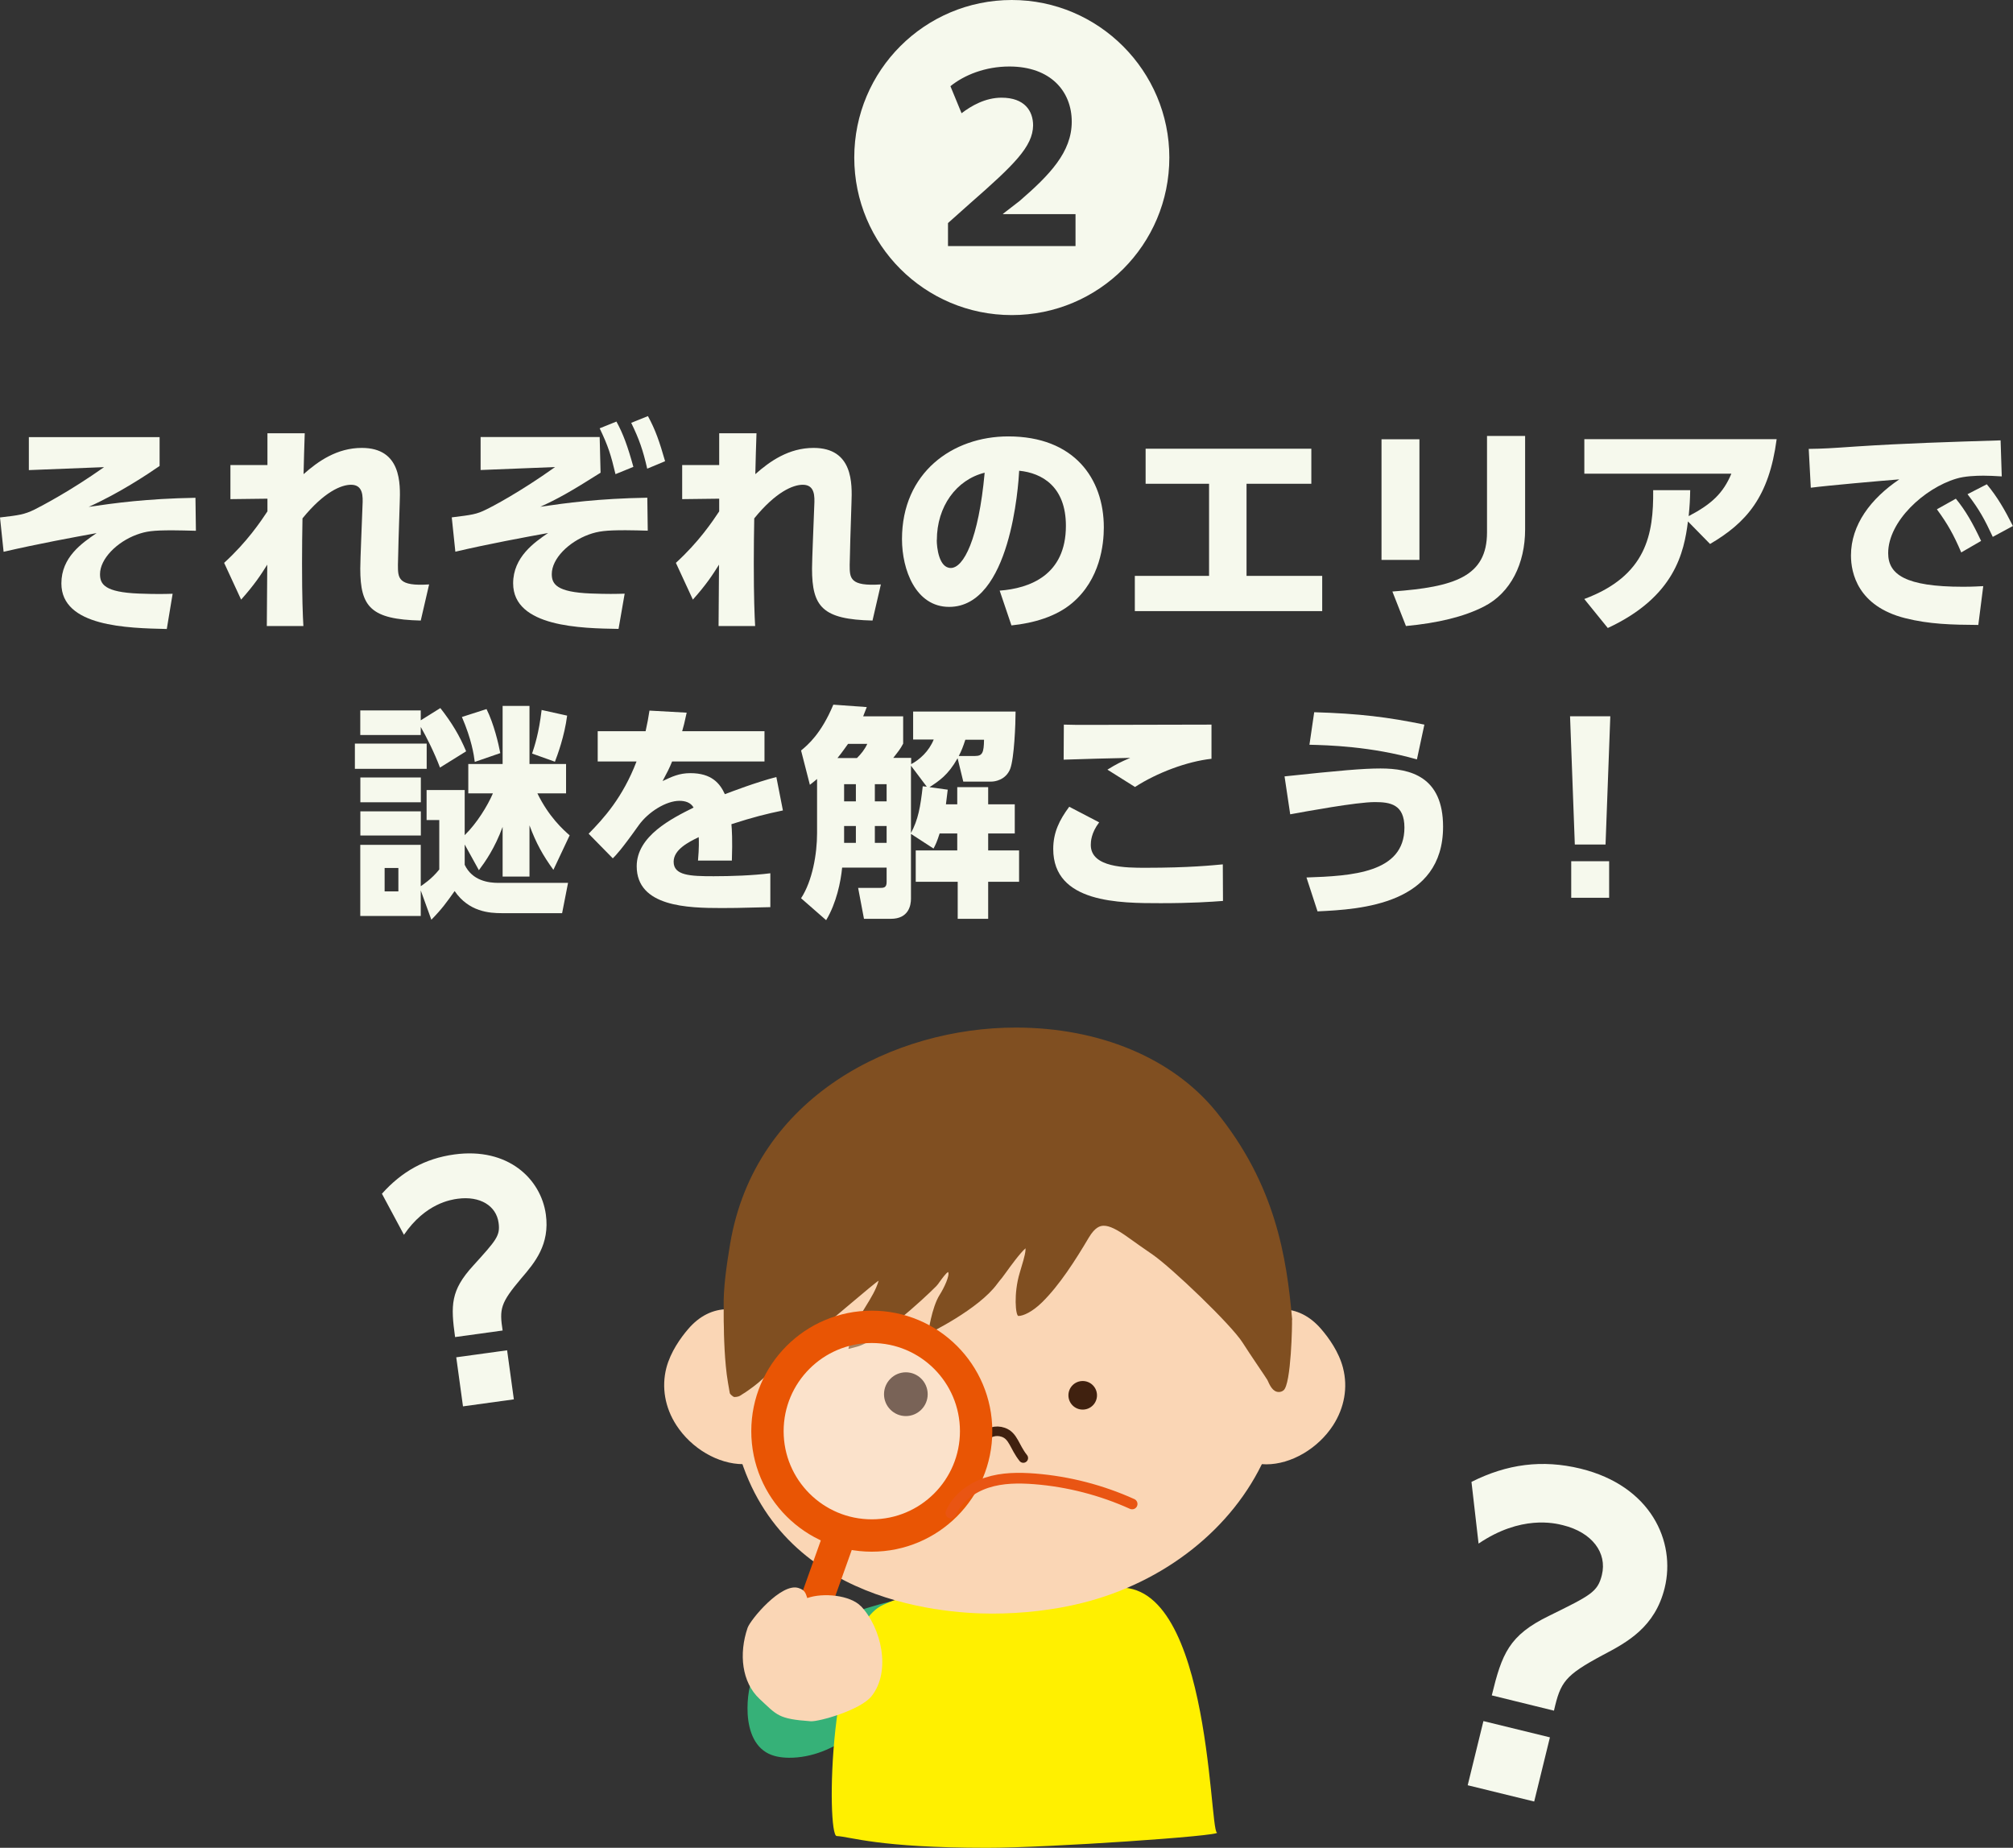
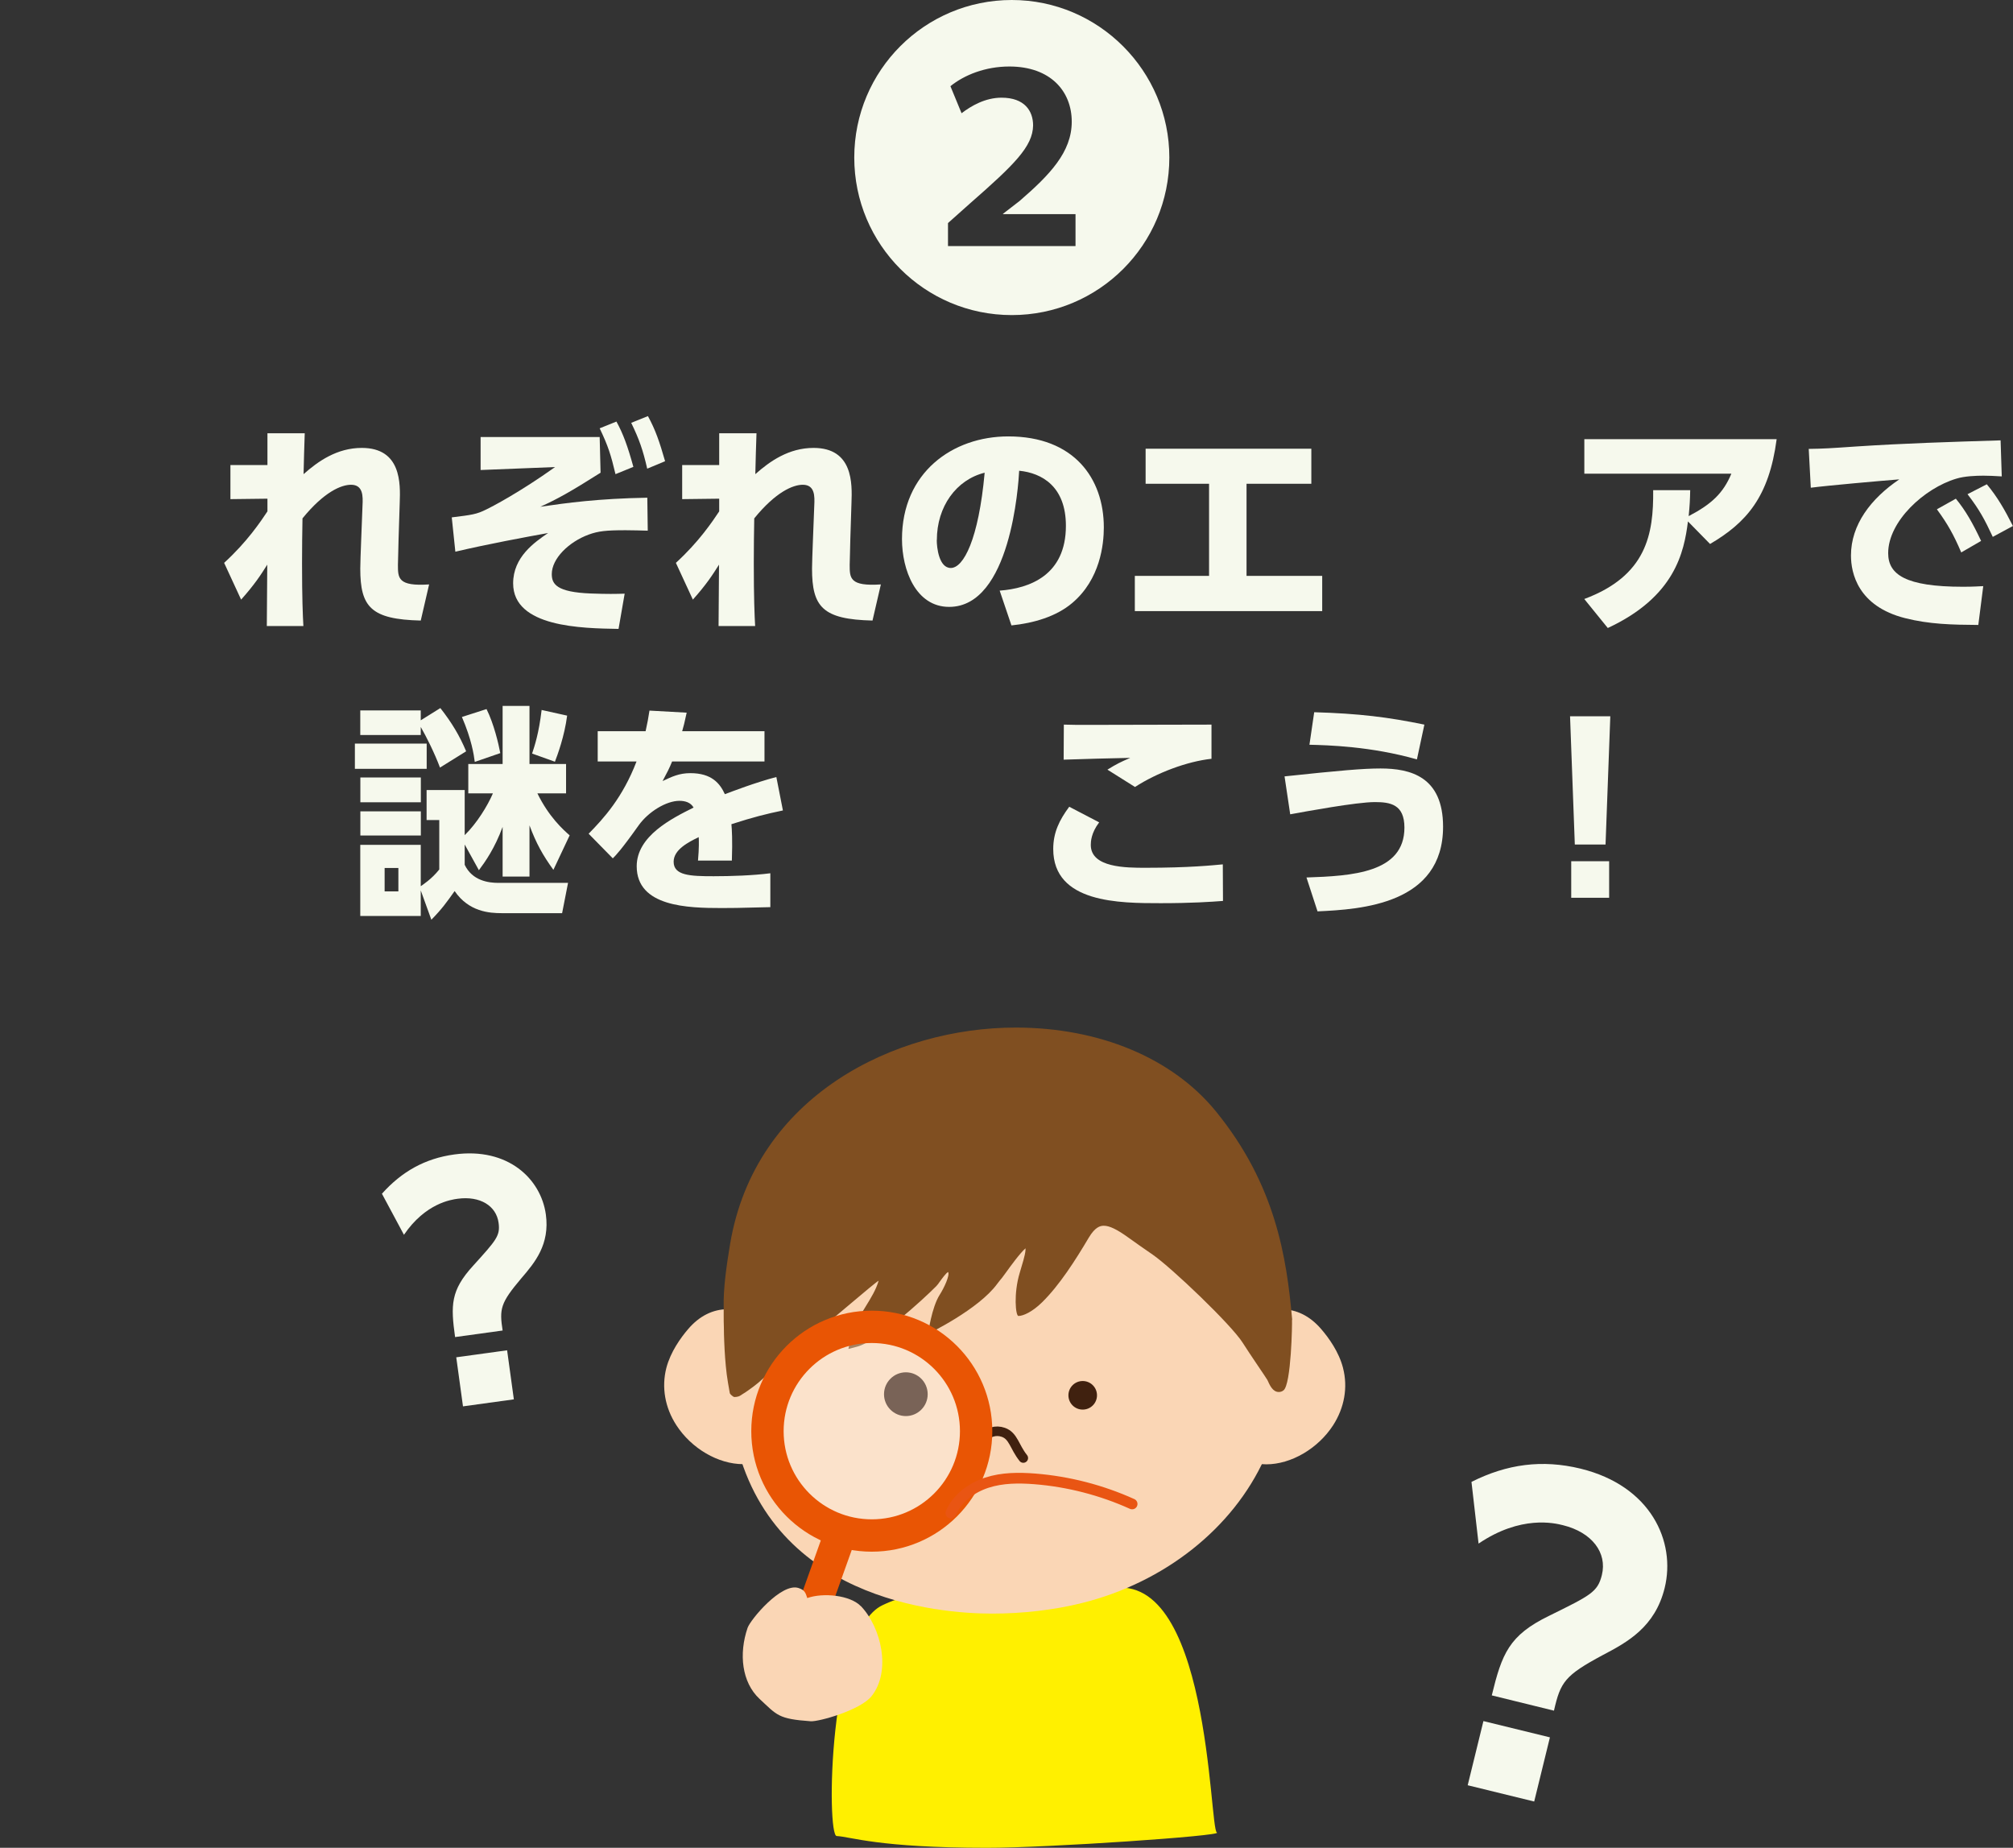
<svg xmlns="http://www.w3.org/2000/svg" id="_レイヤー_1" width="224" height="205.61" viewBox="0 0 224 205.61">
  <rect x="0" y="0" width="224" height="205.61" fill="#333333" stroke="none" />
  <defs>
    <style>.cls-1{fill:#e7c6a8;}.cls-2{fill:#40210f;}.cls-2,.cls-3{fill-rule:evenodd;}.cls-4{fill:#804f21;}.cls-5{stroke:#e95513;stroke-width:1.19px;}.cls-5,.cls-3{stroke-linecap:round;}.cls-5,.cls-3,.cls-6{fill:none;}.cls-5,.cls-6{stroke-miterlimit:10;}.cls-7{fill:#fff;opacity:.3;}.cls-3{stroke:#40210f;stroke-width:1.06px;}.cls-8{fill:#fad6b5;}.cls-9{fill:#f6f9ed;}.cls-10{fill:#fff000;}.cls-11{fill:#36b178;}.cls-6{stroke:#e95504;stroke-width:3.6px;}</style>
  </defs>
-   <path class="cls-9" d="M17.76,48.63v3.22c-1.31.91-4.52,3.04-7.89,4.55,2.97-.43,6.36-.91,11.88-1.01l.05,3.67c-.93-.02-1.86-.05-2.59-.05-2.21,0-2.94.1-3.99.48-2.21.81-4.09,2.69-4.09,4.4,0,1.11.5,2.01,4.34,2.16,1.93.07,2.76.05,3.74.02l-.65,3.92c-4.37-.1-11.73-.25-11.73-5.07,0-2.91,2.26-4.47,3.92-5.6-2.64.48-6.46,1.18-10.35,2.08l-.4-3.82c2.14-.25,2.71-.33,3.84-.88.75-.38,3.94-2.03,7.74-4.72l-8.37.33v-3.67h14.55Z" />
  <path class="cls-9" d="M29.76,55.49l-4.12.05v-3.79h4.12v-3.54h4.15c-.05,1.48-.1,3.07-.13,4.55,1.61-1.43,3.72-2.92,6.48-2.92,4.4,0,4.3,3.97,4.22,6.1l-.13,4.09c0,.38-.07,2.59-.07,2.82,0,1.48,0,2.41,3.47,2.18l-.93,4.02c-5.55-.13-6.73-1.51-6.73-5.78,0-.45.05-1.91.1-3.17l.15-3.87c.05-1,.08-2.29-1.28-2.29-1.08,0-2.99.78-5.4,3.74-.03,1.78-.05,3.04-.05,5,0,3.84.08,5.78.15,6.98h-4.07c0-1.18.03-4.55.05-6.83-.73,1.16-1.41,2.21-2.91,3.89l-1.89-4.09c2.56-2.34,4.07-4.6,4.82-5.73v-1.43Z" />
  <path class="cls-9" d="M66.73,48.63l.1,3.97c-3.42,2.16-4.77,2.91-6.71,3.79,2.94-.43,6.38-.91,11.91-1.01l.05,3.67c-.75-.02-1.63-.05-2.46-.05-2.21,0-3.04.1-4.1.48-2.26.83-4.12,2.69-4.12,4.4,0,1.11.53,2.01,4.34,2.16,1.91.07,2.76.05,3.77.02l-.68,3.92c-4.07-.07-11.73-.17-11.73-5.07,0-2.94,2.39-4.57,3.89-5.6-2.39.43-6.81,1.25-10.32,2.08l-.4-3.82c2.24-.28,2.74-.33,3.84-.88.63-.3,3.72-1.91,7.66-4.72l-8.29.33v-3.67h13.24ZM68.59,46.9c.75,1.36,1.26,2.76,1.89,5.05l-1.99.81c-.5-2.11-.81-3.12-1.76-5.1l1.86-.75ZM72.1,46.3c.85,1.56,1.28,2.84,1.91,5.02l-1.99.83c-.48-2.09-.88-3.24-1.78-5.1l1.86-.75Z" />
  <path class="cls-9" d="M80.03,55.49l-4.12.05v-3.79h4.12v-3.54h4.15c-.05,1.48-.1,3.07-.13,4.55,1.61-1.43,3.72-2.92,6.48-2.92,4.4,0,4.3,3.97,4.22,6.1l-.13,4.09c0,.38-.07,2.59-.07,2.82,0,1.48,0,2.41,3.47,2.18l-.93,4.02c-5.55-.13-6.73-1.51-6.73-5.78,0-.45.05-1.91.1-3.17l.15-3.87c.05-1,.08-2.29-1.28-2.29-1.08,0-2.99.78-5.4,3.74-.03,1.78-.05,3.04-.05,5,0,3.84.08,5.78.15,6.98h-4.07c0-1.18.03-4.55.05-6.83-.73,1.16-1.41,2.21-2.91,3.89l-1.89-4.09c2.56-2.34,4.07-4.6,4.82-5.73v-1.43Z" />
  <path class="cls-9" d="M111.25,65.72c3.32-.25,7.36-1.71,7.36-7.21,0-4.37-2.66-5.88-5.2-6.13-.08,1.56-.95,15.15-7.79,15.15-3.72,0-5.25-4.12-5.25-7.54,0-7.41,5.63-11.43,11.83-11.43,7.31,0,10.63,4.67,10.63,10.13,0,1.88-.4,5.78-3.52,8.41-1.78,1.51-4.3,2.24-6.76,2.49l-1.31-3.87ZM104.24,60.09c0,.85.25,3.11,1.56,3.11,1.41,0,3.09-3.14,3.77-10.6-3.16.78-5.32,3.77-5.32,7.49Z" />
  <path class="cls-9" d="M138.72,64.08h8.41v3.92h-20.85v-3.92h8.26v-10.25h-7.06v-3.9h18.44v3.9h-7.21v10.25Z" />
-   <path class="cls-9" d="M157.95,62.3h-4.22v-13.42h4.22v13.42ZM169.71,58.91c0,3.77-1.58,7.06-4.6,8.59-2.21,1.13-5.12,1.83-8.66,2.16l-1.51-3.84c6.91-.5,10.53-1.66,10.53-6.58v-10.73h4.24v10.4Z" />
  <path class="cls-9" d="M176.3,66.65c6.93-2.59,7.71-7.21,7.66-12.11h4.12c-.02,1.03-.05,1.68-.17,2.89,2.54-1.33,3.84-2.54,4.75-4.72h-16.36v-3.84h21.4c-.85,6.46-3.39,9.3-7.41,11.66l-2.46-2.51c-.43,3.44-1.46,8.39-8.92,11.86l-2.61-3.22Z" />
  <path class="cls-9" d="M222.74,53.01c-.78-.05-1.48-.08-2.03-.08-.83,0-2.11.05-3.01.33-3.57,1.06-7.59,4.75-7.59,8.29,0,2.36,1.89,3.74,8.32,3.74,1.18,0,1.76-.05,2.26-.07l-.55,4.32c-2.99-.02-5.45-.08-8.12-.75-5.3-1.33-6.05-5.05-6.05-6.98,0-3.42,2.21-6.33,5.38-8.47-2.24.18-7.94.68-9.85.93l-.23-4.32c1.63-.02,2.39-.07,5.3-.27,5.35-.35,10.23-.5,16.05-.68l.13,4.02ZM217.64,55.49c1.13,1.38,1.91,2.79,2.81,4.7l-2.21,1.28c-.85-1.99-1.53-3.19-2.71-4.8l2.11-1.18ZM221.08,53.88c1.18,1.41,2.01,2.86,2.91,4.65l-2.24,1.21c-.93-1.99-1.48-3.01-2.81-4.75l2.14-1.1Z" />
  <path class="cls-9" d="M47.48,82.74v2.81h-7.99v-2.81h7.99ZM63.21,98.24l-.66,3.37h-6.71c-1.38,0-3.67-.15-5.25-2.46-.91,1.28-1.41,1.99-2.59,3.19l-1.18-3.26v2.84h-6.73v-7.91h6.73v4.6c.17-.13,1.18-.75,2.06-1.86v-5.5h-1.41v-3.34h4.24v5.02c1.36-1.33,2.54-3.26,3.14-4.65h-2.74v-3.27h3.82v-6.46h2.99v6.46h4.07v3.27h-3.19c1.26,2.59,2.86,4.04,3.59,4.67l-1.81,3.84c-1.18-1.63-1.91-2.94-2.66-4.95v5.7h-2.99v-5.53c-.88,2.39-1.93,3.87-2.64,4.82l-1.58-2.86v2.26c.85,1.78,2.66,2.01,3.74,2.01h7.74ZM49.01,78.8c1.26,1.61,2.14,3.07,2.86,4.8l-2.91,1.81c-.6-1.61-1.56-3.52-2.14-4.52v.9h-6.73v-2.74h6.73v1.1l2.18-1.36ZM46.83,86.51v2.76h-6.73v-2.76h6.73ZM46.83,90.28v2.69h-6.73v-2.69h6.73ZM42.8,96.58v2.61h1.53v-2.61h-1.53ZM52.83,84.78c-.1-.8-.35-2.49-1.43-5l2.74-.88c.83,1.68,1.33,3.84,1.53,4.9l-2.84.98ZM59.21,83.85c.28-.85.75-2.23,1.06-4.85l2.84.63c-.3,2.31-1.08,4.4-1.36,5.13l-2.54-.91Z" />
  <path class="cls-9" d="M85.07,81.36v3.37h-10.28c-.3.75-.53,1.18-1.06,2.18,1.06-.5,1.86-.88,3.09-.88,2.36,0,3.29,1.13,3.84,2.34.81-.3,3.42-1.31,5.73-1.91l.73,3.72c-1.91.4-3.24.73-5.73,1.53.05.55.13,1.76.05,4.05h-3.77c.13-1.41.1-2.31.08-2.61-1.13.55-2.79,1.38-2.79,2.74,0,1.53,1.83,1.61,4.45,1.61,1.93,0,4.37-.08,6.31-.33v3.77c-3.74.1-4.52.1-5.4.1-3.77,0-9.47-.13-9.47-4.65,0-3.37,3.9-5.32,6.33-6.53-.33-.58-.95-.75-1.58-.75-1.46,0-3.44,1.21-4.52,2.71-1.96,2.76-2.54,3.34-2.89,3.69l-2.69-2.74c1.68-1.71,3.79-4.02,5.33-8.04h-4.32v-3.37h5.33c.2-.93.3-1.41.43-2.29l4.14.23c-.25,1.16-.33,1.48-.5,2.06h9.17Z" />
-   <path class="cls-9" d="M106.54,84.4c-1.03,1.83-2.03,2.49-3.11,3.19l2.03.28c-.08.63-.13,1.06-.2,1.63h1.26v-1.91h3.44v1.91h2.96v3.24h-2.96v1.89h3.44v3.49h-3.44v4.12h-3.39v-4.12h-4.67v-3.49h4.62v-1.89h-1.96c-.3.93-.43,1.21-.68,1.68l-2.51-1.63v7.21c0,.73-.25,2.24-2.24,2.24h-2.99l-.65-3.44h2.39c.43,0,.78,0,.78-.65v-1.61h-4.95c-.15,1.56-.63,3.94-1.78,5.85l-2.79-2.44c1.26-1.93,1.78-4.92,1.78-7.24v-6.03c-.2.18-.3.25-.8.65l-.98-3.82c.73-.6,2.24-1.86,3.59-5.1l3.72.27c-.18.48-.28.7-.4,1.03h4.45v3.04c-.35.65-.5.81-1.1,1.58h1.99v.7c.95-.5,1.98-1.43,2.51-2.74h-2.29v-3.11h11.4c0,1.38-.15,5.2-.6,6.38-.5,1.25-1.73,1.41-2.08,1.41h-3.14l-.63-2.59ZM95.36,84.35c.45-.45.85-.93,1.15-1.58h-2.14c-.23.3-.58.85-1.18,1.58h2.16ZM93.93,87.26v1.91h1.31v-1.91h-1.31ZM93.93,91.91v1.88h1.31v-1.88h-1.31ZM97.35,87.26v1.91h1.31v-1.91h-1.31ZM97.35,91.91v1.88h1.31v-1.88h-1.31ZM101.37,85.2v7.49c.8-1.48,1.05-2.89,1.31-5.2l.45.05-1.76-2.34ZM108.5,84.12c.83,0,.98-.38,1-1.81h-2.08c-.25.78-.45,1.28-.73,1.81h1.81Z" />
  <path class="cls-9" d="M122.31,91.51c-.9,1.18-.93,2.16-.93,2.51,0,2.54,3.94,2.54,6.1,2.54,4.87,0,7.49-.28,8.59-.38l.02,4.07c-1.31.1-3.49.25-6.93.25-4.57,0-11.96,0-11.96-6.03,0-1.83.68-3.22,1.78-4.7l3.32,1.73ZM134.82,84.43c-2.74.3-6.08,1.56-8.52,3.14l-3.07-1.93c1.06-.65,1.43-.83,2.54-1.31-1.18.02-6.36.15-7.41.2l.02-3.9c.88.03,1.66.03,2.69.03,2.59,0,13.06-.03,13.74-.03v3.79Z" />
  <path class="cls-9" d="M145.38,97.64c5.05-.17,10.9-.5,10.9-5.55,0-2.59-1.58-2.84-3.29-2.84-2.06,0-7.76,1.06-9.42,1.36l-.63-4.22c6.13-.65,8.72-.88,10.68-.88,3.32,0,6.96.9,6.96,6.48,0,8.62-9.09,9.2-13.97,9.42l-1.23-3.77ZM157.67,84.5c-5.13-1.46-9.92-1.58-11.96-1.63l.53-3.62c5.05.15,8.22.55,12.26,1.38l-.83,3.87Z" />
  <path class="cls-9" d="M179.19,79.7l-.53,14.27h-3.42l-.53-14.27h4.47ZM174.84,95.83h4.22v4.07h-4.22v-4.07Z" />
  <path class="cls-9" d="M130.12,17.53c0,9.69-7.84,17.53-17.53,17.53s-17.53-7.84-17.53-17.53S102.9,0,112.59,0s17.53,7.92,17.53,17.53ZM119.68,27.37v-3.54h-8.07v-.04l1.85-1.43c3.35-2.9,5.8-5.43,5.8-8.82s-2.37-6.14-6.94-6.14c-2.68,0-5.01.94-6.56,2.19l1.24,3.01c1.09-.83,2.64-1.73,4.45-1.73,2.56,0,3.51,1.47,3.51,3.09-.04,2.34-2.07,4.34-6.98,8.64l-2.49,2.22v2.56h14.18Z" />
-   <path class="cls-11" d="M87.39,182.79c-1.08.66-2.14,1.4-2.88,2.43-1,1.38-1.32,3.14-1.33,4.84-.01,1.86.47,3.95,2.06,4.92.75.46,1.66.6,2.54.61,2.54.02,5.02-1.02,7.02-2.59,2-1.57,3.54-3.65,4.8-5.86.82-1.46,1.54-3,1.81-4.65.32-1.97.86-4.92-1.49-4.46-2.45.48-6.17,1.73-8.47,2.7-1.4.59-2.75,1.28-4.04,2.07Z" />
  <path class="cls-1" d="M117.1,173.46c0,4.44-3.6,8.03-8.03,8.03s-8.03-3.6-8.03-8.03,3.6-8.03,8.03-8.03,8.03,3.6,8.03,8.03Z" />
  <g id="St2UwJ">
    <path class="cls-10" d="M93.1,204.3c-1.14-.05-.95-22.79,5.09-25.68,4.65-2.22,5.11.13,5.6.19.89.1,2.08.03,3.35-.04,1.32-.07,2.81-.16,4.22-.06,2.42.18,4.71.35,6.86-.15.75-.18,2.7-1.12,4.89-1.69,11.55-3.02,11.44,26.66,12.3,27.04.83.36-18.89,1.71-25.6,1.7-12.1,0-15.16-1.24-16.71-1.31Z" />
  </g>
  <path class="cls-8" d="M86.84,149.22c-1.54-2.22-3.74-3.54-5.88-3.54-1.62,0-3.13.75-4.36,2.18-.86,1-1.98,2.56-2.45,4.35-.55,2.15-.16,4.41,1.11,6.37,1.68,2.6,4.66,4.34,7.43,4.34,2.96,0,5.11-1.96,5.9-5.39.56-2.89-.08-5.92-1.75-8.32Z" />
  <path class="cls-8" d="M141.26,143.75c-2.88-7.93-9.04-12.52-14.69-15.97-3.97-2.43-10.45-4.05-16.14-4.05-1.84,0-3.53.16-5.03.49-11.9,2.61-19.65,10.61-22.42,23.12-.64,2.89-1.39,7.25-1.37,11.63v.13c3.58,18.97,22.92,20.45,28.77,20.45h0c3.45,0,6.9-.4,9.99-1.17,9.21-2.29,16.82-8.31,20.35-16.11,2.64-5.83,2.82-12.23.54-18.52Z" />
  <path class="cls-8" d="M149.45,152.22c-.46-1.79-1.59-3.36-2.45-4.35-1.23-1.43-2.74-2.18-4.36-2.18-2.14,0-4.34,1.32-5.88,3.54-1.67,2.39-2.3,5.43-1.74,8.34.78,3.41,2.93,5.37,5.89,5.37,2.76,0,5.75-1.75,7.43-4.34,1.27-1.97,1.66-4.23,1.11-6.37Z" />
  <path class="cls-4" d="M143.79,146.85c-.62-6.95-1.84-15.04-8.51-23.21-4.83-5.91-12.94-9.3-22.27-9.3-13.36,0-29,7.54-31.77,24.1-.38,2.29-.77,4.92-.71,7.05,0,.21,0,.5,0,.86,0,.44,0,.88.02,1.33,0,.54.02,1.08.04,1.62.02.6.06,1.2.1,1.8.05.62.1,1.23.18,1.84.08.62.19,1.23.3,1.85.01.07.03.15.04.22.02.13.39.44.51.44.15,0,.3-.02.44-.06.18-.05.35-.19.51-.29.21-.13.42-.26.62-.41.37-.26.73-.53,1.08-.82.63-.53,1.22-1.13,1.81-1.71.35-.34.71-.69,1.07-1.01,1.25-1.1,2.53-2.25,3.9-3.18.57-.38,6.29-5.33,6.62-5.46-.27.97-.85,1.91-1.46,2.9-.69,1.12-1.41,2.27-1.67,3.55l-.23,1.14.99-.26c2.19-.58,7.28-5.2,8.79-6.73.13-.13.25-.3.41-.53.19-.26.67-.93.9-1.04.22.35-.44,1.76-.93,2.53-.91,1.42-1.29,4.34-1.29,4.34,0,0,5.62-2.7,7.7-5.57.17-.23.35-.45.52-.65.11-.14.28-.37.48-.65.41-.57,1.53-2.12,2.14-2.64,0,.07,0,.16-.01.26-.04.51-.35,1.51-.64,2.48-.69,2.27-.46,4.79-.14,4.79.53,0,1.54-.45,2.62-1.51,1.95-1.91,3.73-4.71,5.21-7.21.7-1.17,1.26-1.32,1.67-1.32.63,0,1.48.41,2.75,1.33.8.58,1.71,1.21,2.68,1.88,2.09,1.44,8.77,7.81,10.03,9.82.76,1.21,2.67,3.98,2.74,4.13.27.6.6,1.34,1.27,1.34.18,0,.36-.05.52-.18.87-.63.98-7.54.95-7.82Z" />
  <path class="cls-2" d="M122.07,155.26c0,.88-.71,1.59-1.59,1.59s-1.59-.71-1.59-1.59.71-1.59,1.59-1.59,1.59.71,1.59,1.59Z" />
  <path class="cls-2" d="M103.23,155.14c0,1.34-1.09,2.43-2.43,2.43s-2.43-1.09-2.43-2.43,1.09-2.44,2.43-2.44,2.43,1.09,2.43,2.44Z" />
  <g id="Iv6yYT">
    <path class="cls-3" d="M107.11,162.3c1.42-1.7,2.81-3.53,4.54-2.92,1.13.4,1.22,1.61,2.22,2.86" />
  </g>
  <circle class="cls-7" cx="97.01" cy="159.25" r="11.61" />
  <circle class="cls-6" cx="97.01" cy="159.25" r="11.61" />
  <line class="cls-6" x1="93.64" y1="170.31" x2="90.23" y2="179.86" />
  <path class="cls-8" d="M95.8,178.73c-1.18-1.23-4.18-1.54-5.97-.91-.19-.58-.27-.89-.98-1.12-1.91-.61-5.34,3.52-5.66,4.43-.99,2.89-.65,6.06,1.32,7.9,1.98,1.84,2.07,2.24,5.71,2.5.89.06,5.53-1.23,6.77-2.8,2.2-2.77,1.08-7.63-1.19-10.01Z" />
  <path class="cls-9" d="M165.07,191.51l7.4,1.81-1.75,7.14-7.4-1.81,1.75-7.14ZM163.75,164.89c3.94-1.98,7.85-2.51,12.13-1.47,7.84,1.92,10.62,8.12,9.36,13.27-1.07,4.36-4.15,6.04-6.88,7.47-4.25,2.28-4.71,3-5.44,6.19l-6.92-1.7c1.13-4.63,1.91-6.68,6.37-8.85,4.62-2.28,5.41-2.64,5.88-4.54.61-2.47-1.08-4.75-4.34-5.55-.92-.23-4.67-1.14-9.38,2.05l-.79-6.87Z" />
  <path class="cls-9" d="M42.5,132.83c2.2-2.46,4.78-3.92,8.05-4.37,6-.82,9.64,2.73,10.19,6.67.46,3.34-1.22,5.36-2.73,7.11-2.33,2.76-2.45,3.39-2.08,5.81l-5.29.73c-.49-3.54-.51-5.18,2-7.93,2.59-2.86,3.04-3.34,2.84-4.79-.26-1.89-2.06-3.01-4.56-2.67-.71.1-3.57.49-5.97,4.01l-2.45-4.57ZM50.77,151.03l5.66-.78.75,5.46-5.66.78-.75-5.46Z" />
  <path class="cls-5" d="M105.81,168.36c.71-1.66,2.29-2.82,4.01-3.38s3.56-.56,5.35-.42c3.73.3,7.4,1.25,10.81,2.79" />
</svg>